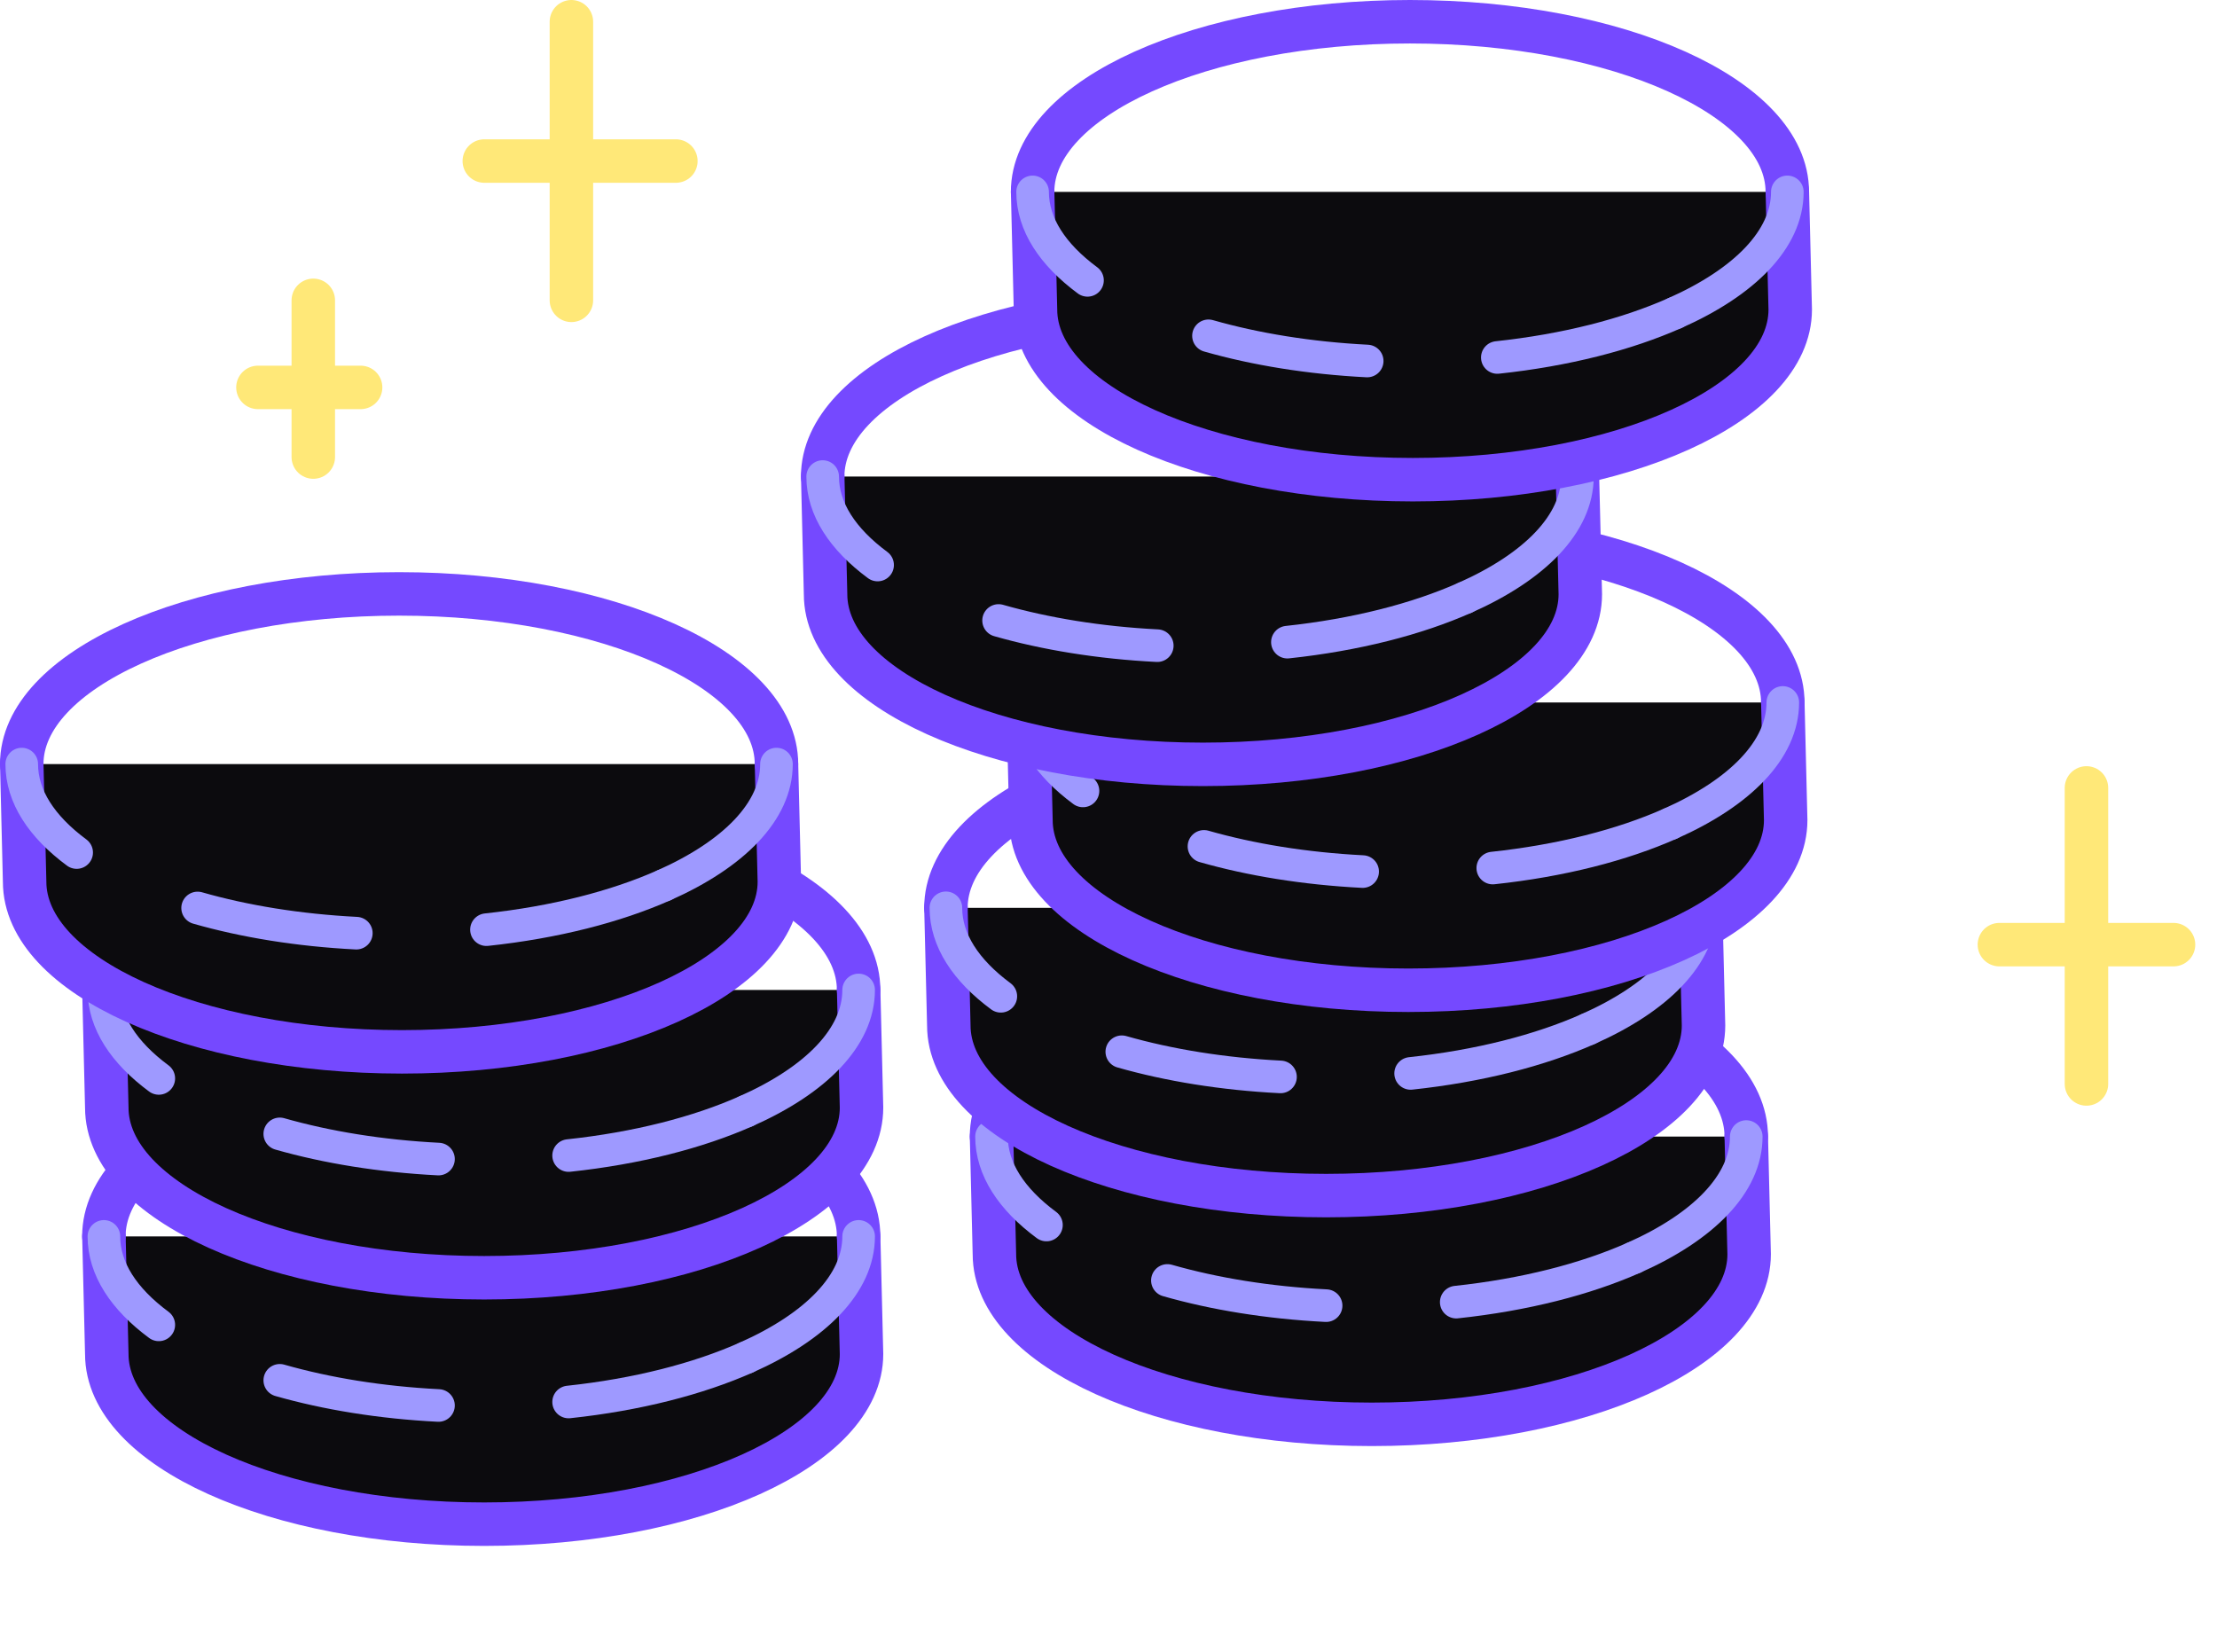
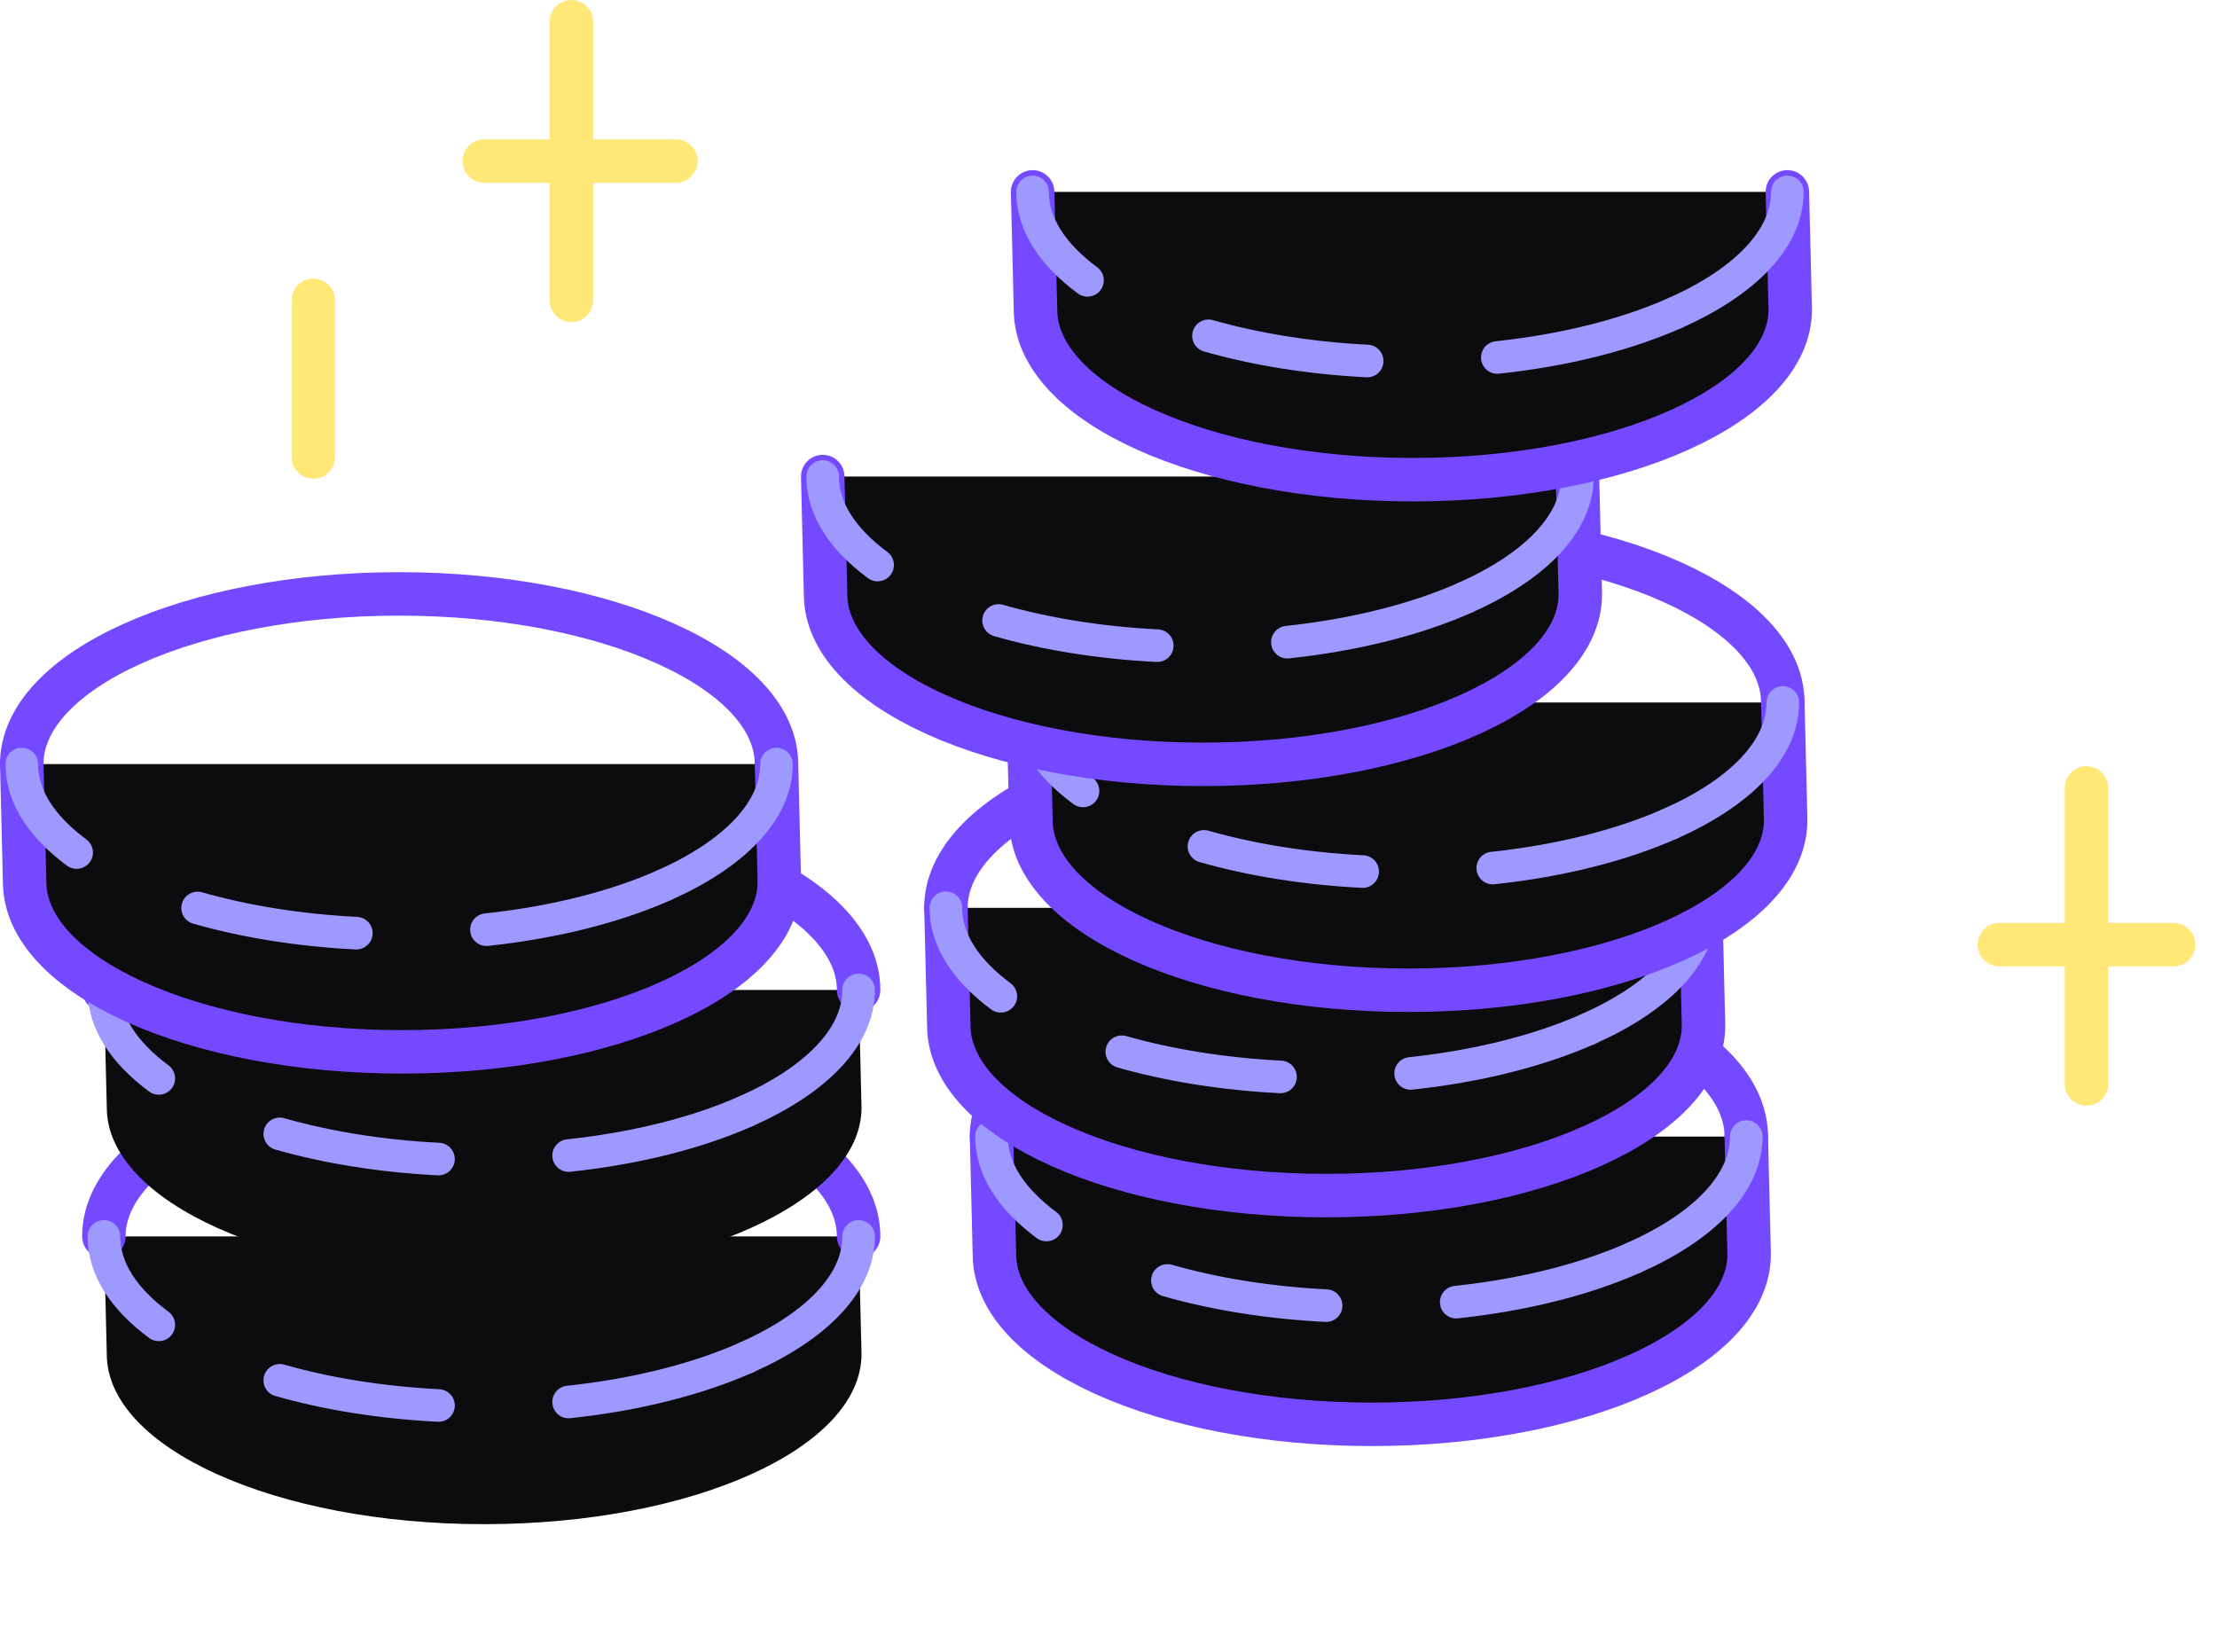
<svg xmlns="http://www.w3.org/2000/svg" width="102" height="76" viewBox="0 0 102 76" fill="none">
  <path d="M22.282 7.41H31.096" stroke="#FFE878" stroke-width="2" stroke-linecap="round" stroke-linejoin="round" />
  <path d="M26.289 1V13.819" stroke="#FFE878" stroke-width="2" stroke-linecap="round" stroke-linejoin="round" />
  <path d="M91.988 43.464H100" stroke="#FFE878" stroke-width="2" stroke-linecap="round" stroke-linejoin="round" />
  <path d="M95.994 36.253V49.874" stroke="#FFE878" stroke-width="2" stroke-linecap="round" stroke-linejoin="round" />
-   <path d="M11.867 17.825H16.591" stroke="#FFE878" stroke-width="2" stroke-linecap="round" stroke-linejoin="round" />
  <path d="M14.414 13.819V21.03" stroke="#FFE878" stroke-width="2" stroke-linecap="round" stroke-linejoin="round" />
  <path d="M39.505 56.888L39.637 62.3C39.637 66.624 31.865 70.129 22.274 70.129C12.683 70.129 4.913 66.624 4.913 62.3L4.781 56.888" fill="#0C0B0E" />
-   <path d="M39.505 56.888L39.637 62.3C39.637 66.624 31.865 70.129 22.274 70.129C12.683 70.129 4.913 66.624 4.913 62.3L4.781 56.888" stroke="#7549FF" stroke-width="2" stroke-linecap="round" stroke-linejoin="round" />
  <path d="M39.503 56.888C39.503 52.564 31.73 49.059 22.142 49.059C12.554 49.059 4.779 52.564 4.779 56.888" stroke="#7549FF" stroke-width="2" stroke-linecap="round" stroke-linejoin="round" />
  <path d="M26.161 64.507C29.302 64.171 32.112 63.45 34.335 62.462Z" fill="#0C0B0E" />
  <path d="M26.161 64.507C29.302 64.171 32.112 63.45 34.335 62.462" stroke="#9E99FF" stroke-width="1.5" stroke-linecap="round" stroke-linejoin="round" />
  <path d="M12.872 63.51C15.031 64.126 17.51 64.533 20.174 64.668Z" fill="#0C0B0E" />
  <path d="M12.872 63.51C15.031 64.126 17.51 64.533 20.174 64.668" stroke="#9E99FF" stroke-width="1.5" stroke-linecap="round" stroke-linejoin="round" />
  <path d="M34.335 62.462C37.526 61.042 39.504 59.069 39.504 56.888M4.78 56.888C4.78 58.379 5.703 59.772 7.306 60.958" stroke="#9E99FF" stroke-width="1.5" stroke-linecap="round" stroke-linejoin="round" />
  <path d="M39.505 45.549L39.637 50.962C39.637 55.285 31.865 58.791 22.274 58.791C12.683 58.791 4.913 55.285 4.913 50.962L4.781 45.549" fill="#0C0B0E" />
-   <path d="M39.505 45.549L39.637 50.962C39.637 55.285 31.865 58.791 22.274 58.791C12.683 58.791 4.913 55.285 4.913 50.962L4.781 45.549" stroke="#7549FF" stroke-width="2" stroke-linecap="round" stroke-linejoin="round" />
  <path d="M39.503 45.549C39.503 41.225 31.73 37.72 22.142 37.72C12.554 37.72 4.779 41.225 4.779 45.549" stroke="#7549FF" stroke-width="2" stroke-linecap="round" stroke-linejoin="round" />
  <path d="M26.161 53.168C29.302 52.832 32.112 52.112 34.335 51.123Z" fill="#0C0B0E" />
  <path d="M26.161 53.168C29.302 52.832 32.112 52.112 34.335 51.123" stroke="#9E99FF" stroke-width="1.5" stroke-linecap="round" stroke-linejoin="round" />
  <path d="M12.872 52.171C15.031 52.787 17.51 53.194 20.174 53.33Z" fill="#0C0B0E" />
  <path d="M12.872 52.171C15.031 52.787 17.51 53.194 20.174 53.33" stroke="#9E99FF" stroke-width="1.5" stroke-linecap="round" stroke-linejoin="round" />
  <path d="M34.335 51.123C37.526 49.704 39.504 47.731 39.504 45.549M4.78 45.549C4.78 47.04 5.703 48.433 7.306 49.619" stroke="#9E99FF" stroke-width="1.5" stroke-linecap="round" stroke-linejoin="round" />
  <path d="M35.725 35.156L35.857 40.568C35.857 44.892 28.086 48.397 18.495 48.397C8.904 48.397 1.133 44.892 1.133 40.568L1.001 35.156" fill="#0C0B0E" />
  <path d="M35.725 35.156L35.857 40.568C35.857 44.892 28.086 48.397 18.495 48.397C8.904 48.397 1.133 44.892 1.133 40.568L1.001 35.156" stroke="#7549FF" stroke-width="2" stroke-linecap="round" stroke-linejoin="round" />
  <path d="M35.724 35.156C35.724 30.832 27.951 27.326 18.362 27.326C8.774 27.326 1 30.832 1 35.156" stroke="#7549FF" stroke-width="2" stroke-linecap="round" stroke-linejoin="round" />
  <path d="M22.381 42.775C25.523 42.439 28.333 41.718 30.555 40.73Z" fill="#0C0B0E" />
  <path d="M22.381 42.775C25.523 42.439 28.333 41.718 30.555 40.73" stroke="#9E99FF" stroke-width="1.5" stroke-linecap="round" stroke-linejoin="round" />
  <path d="M9.092 41.777C11.251 42.394 13.731 42.801 16.394 42.936Z" fill="#0C0B0E" />
  <path d="M9.092 41.777C11.251 42.394 13.731 42.801 16.394 42.936" stroke="#9E99FF" stroke-width="1.5" stroke-linecap="round" stroke-linejoin="round" />
  <path d="M30.556 40.73C33.746 39.31 35.724 37.337 35.724 35.156M1 35.156C1 36.647 1.924 38.04 3.527 39.226" stroke="#9E99FF" stroke-width="1.5" stroke-linecap="round" stroke-linejoin="round" />
  <path d="M80.343 52.294L80.475 57.706C80.475 62.03 72.704 65.535 63.112 65.535C53.521 65.535 45.751 62.03 45.751 57.706L45.619 52.294" fill="#0C0B0E" />
  <path d="M80.343 52.294L80.475 57.706C80.475 62.03 72.704 65.535 63.112 65.535C53.521 65.535 45.751 62.03 45.751 57.706L45.619 52.294" stroke="#7549FF" stroke-width="2" stroke-linecap="round" stroke-linejoin="round" />
  <path d="M80.342 52.294C80.342 47.97 72.568 44.464 62.98 44.464C53.392 44.464 45.618 47.97 45.618 52.294" stroke="#7549FF" stroke-width="2" stroke-linecap="round" stroke-linejoin="round" />
  <path d="M66.999 59.912C70.14 59.577 72.951 58.856 75.173 57.868Z" fill="#0C0B0E" />
  <path d="M66.999 59.912C70.14 59.577 72.951 58.856 75.173 57.868" stroke="#9E99FF" stroke-width="1.5" stroke-linecap="round" stroke-linejoin="round" />
  <path d="M53.71 58.915C55.869 59.532 58.349 59.939 61.012 60.074Z" fill="#0C0B0E" />
  <path d="M53.71 58.915C55.869 59.532 58.349 59.939 61.012 60.074" stroke="#9E99FF" stroke-width="1.5" stroke-linecap="round" stroke-linejoin="round" />
  <path d="M75.173 57.868C78.364 56.448 80.342 54.475 80.342 52.294M45.618 52.294C45.618 53.785 46.541 55.178 48.145 56.364" stroke="#9E99FF" stroke-width="1.5" stroke-linecap="round" stroke-linejoin="round" />
  <path d="M78.245 41.77L78.376 47.182C78.376 51.506 70.605 55.011 61.014 55.011C51.423 55.011 43.653 51.506 43.653 47.182L43.521 41.77" fill="#0C0B0E" />
  <path d="M78.245 41.77L78.376 47.182C78.376 51.506 70.605 55.011 61.014 55.011C51.423 55.011 43.653 51.506 43.653 47.182L43.521 41.77" stroke="#7549FF" stroke-width="2" stroke-linecap="round" stroke-linejoin="round" />
  <path d="M78.243 41.77C78.243 37.446 70.47 33.941 60.882 33.941C51.294 33.941 43.52 37.446 43.52 41.77" stroke="#7549FF" stroke-width="2" stroke-linecap="round" stroke-linejoin="round" />
  <path d="M64.9 49.389C68.042 49.053 70.852 48.332 73.075 47.344Z" fill="#0C0B0E" />
  <path d="M64.9 49.389C68.042 49.053 70.852 48.332 73.075 47.344" stroke="#9E99FF" stroke-width="1.5" stroke-linecap="round" stroke-linejoin="round" />
  <path d="M51.612 48.392C53.77 49.008 56.25 49.415 58.913 49.55Z" fill="#0C0B0E" />
  <path d="M51.612 48.392C53.77 49.008 56.25 49.415 58.913 49.55" stroke="#9E99FF" stroke-width="1.5" stroke-linecap="round" stroke-linejoin="round" />
  <path d="M73.075 47.344C76.265 45.925 78.243 43.951 78.243 41.77M43.519 41.77C43.519 43.261 44.443 44.654 46.046 45.84" stroke="#9E99FF" stroke-width="1.5" stroke-linecap="round" stroke-linejoin="round" />
  <path d="M82.024 32.321L82.156 37.733C82.156 42.057 74.385 45.563 64.794 45.563C55.203 45.563 47.432 42.057 47.432 37.733L47.3 32.321" fill="#0C0B0E" />
  <path d="M82.024 32.321L82.156 37.733C82.156 42.057 74.385 45.563 64.794 45.563C55.203 45.563 47.432 42.057 47.432 37.733L47.3 32.321" stroke="#7549FF" stroke-width="2" stroke-linecap="round" stroke-linejoin="round" />
  <path d="M82.023 32.321C82.023 27.997 74.25 24.492 64.661 24.492C55.073 24.492 47.299 27.997 47.299 32.321" stroke="#7549FF" stroke-width="2" stroke-linecap="round" stroke-linejoin="round" />
  <path d="M68.68 39.94C71.822 39.604 74.632 38.883 76.854 37.895Z" fill="#0C0B0E" />
  <path d="M68.68 39.94C71.822 39.604 74.632 38.883 76.854 37.895" stroke="#9E99FF" stroke-width="1.5" stroke-linecap="round" stroke-linejoin="round" />
  <path d="M55.392 38.943C57.55 39.559 60.03 39.966 62.693 40.102Z" fill="#0C0B0E" />
  <path d="M55.392 38.943C57.55 39.559 60.03 39.966 62.693 40.102" stroke="#9E99FF" stroke-width="1.5" stroke-linecap="round" stroke-linejoin="round" />
  <path d="M76.855 37.895C80.045 36.476 82.023 34.502 82.023 32.321M47.299 32.321C47.299 33.812 48.223 35.205 49.826 36.391" stroke="#9E99FF" stroke-width="1.5" stroke-linecap="round" stroke-linejoin="round" />
  <path d="M72.576 21.927L72.707 27.34C72.707 31.663 64.936 35.169 55.345 35.169C45.754 35.169 37.983 31.663 37.983 27.34L37.852 21.927" fill="#0C0B0E" />
  <path d="M72.576 21.927L72.707 27.34C72.707 31.663 64.936 35.169 55.345 35.169C45.754 35.169 37.983 31.663 37.983 27.34L37.852 21.927" stroke="#7549FF" stroke-width="2" stroke-linecap="round" stroke-linejoin="round" />
-   <path d="M72.574 21.927C72.574 17.604 64.801 14.098 55.213 14.098C45.624 14.098 37.85 17.604 37.85 21.927" stroke="#7549FF" stroke-width="2" stroke-linecap="round" stroke-linejoin="round" />
  <path d="M59.231 29.546C62.373 29.21 65.183 28.49 67.406 27.501Z" fill="#0C0B0E" />
  <path d="M59.231 29.546C62.373 29.21 65.183 28.49 67.406 27.501" stroke="#9E99FF" stroke-width="1.5" stroke-linecap="round" stroke-linejoin="round" />
  <path d="M45.943 28.549C48.101 29.165 50.581 29.573 53.244 29.708Z" fill="#0C0B0E" />
  <path d="M45.943 28.549C48.101 29.165 50.581 29.573 53.244 29.708" stroke="#9E99FF" stroke-width="1.5" stroke-linecap="round" stroke-linejoin="round" />
  <path d="M67.406 27.501C70.596 26.082 72.574 24.109 72.574 21.927M37.85 21.927C37.85 23.418 38.774 24.811 40.377 25.997" stroke="#9E99FF" stroke-width="1.5" stroke-linecap="round" stroke-linejoin="round" />
  <path d="M82.233 8.829L82.365 14.242C82.365 18.565 74.594 22.071 65.002 22.071C55.411 22.071 47.641 18.565 47.641 14.242L47.509 8.829" fill="#0C0B0E" />
  <path d="M82.233 8.829L82.365 14.242C82.365 18.565 74.594 22.071 65.002 22.071C55.411 22.071 47.641 18.565 47.641 14.242L47.509 8.829" stroke="#7549FF" stroke-width="2" stroke-linecap="round" stroke-linejoin="round" />
-   <path d="M82.231 8.829C82.231 4.506 74.458 1 64.87 1C55.282 1 47.508 4.506 47.508 8.829" stroke="#7549FF" stroke-width="2" stroke-linecap="round" stroke-linejoin="round" />
  <path d="M68.889 16.448C72.03 16.112 74.84 15.392 77.063 14.403Z" fill="#0C0B0E" />
  <path d="M68.889 16.448C72.03 16.112 74.84 15.392 77.063 14.403" stroke="#9E99FF" stroke-width="1.5" stroke-linecap="round" stroke-linejoin="round" />
  <path d="M55.6 15.451C57.759 16.067 60.238 16.474 62.902 16.61Z" fill="#0C0B0E" />
  <path d="M55.6 15.451C57.759 16.067 60.238 16.474 62.902 16.61" stroke="#9E99FF" stroke-width="1.5" stroke-linecap="round" stroke-linejoin="round" />
  <path d="M77.063 14.403C80.254 12.984 82.232 11.011 82.232 8.829M47.508 8.829C47.508 10.32 48.431 11.713 50.034 12.899" stroke="#9E99FF" stroke-width="1.5" stroke-linecap="round" stroke-linejoin="round" />
</svg>